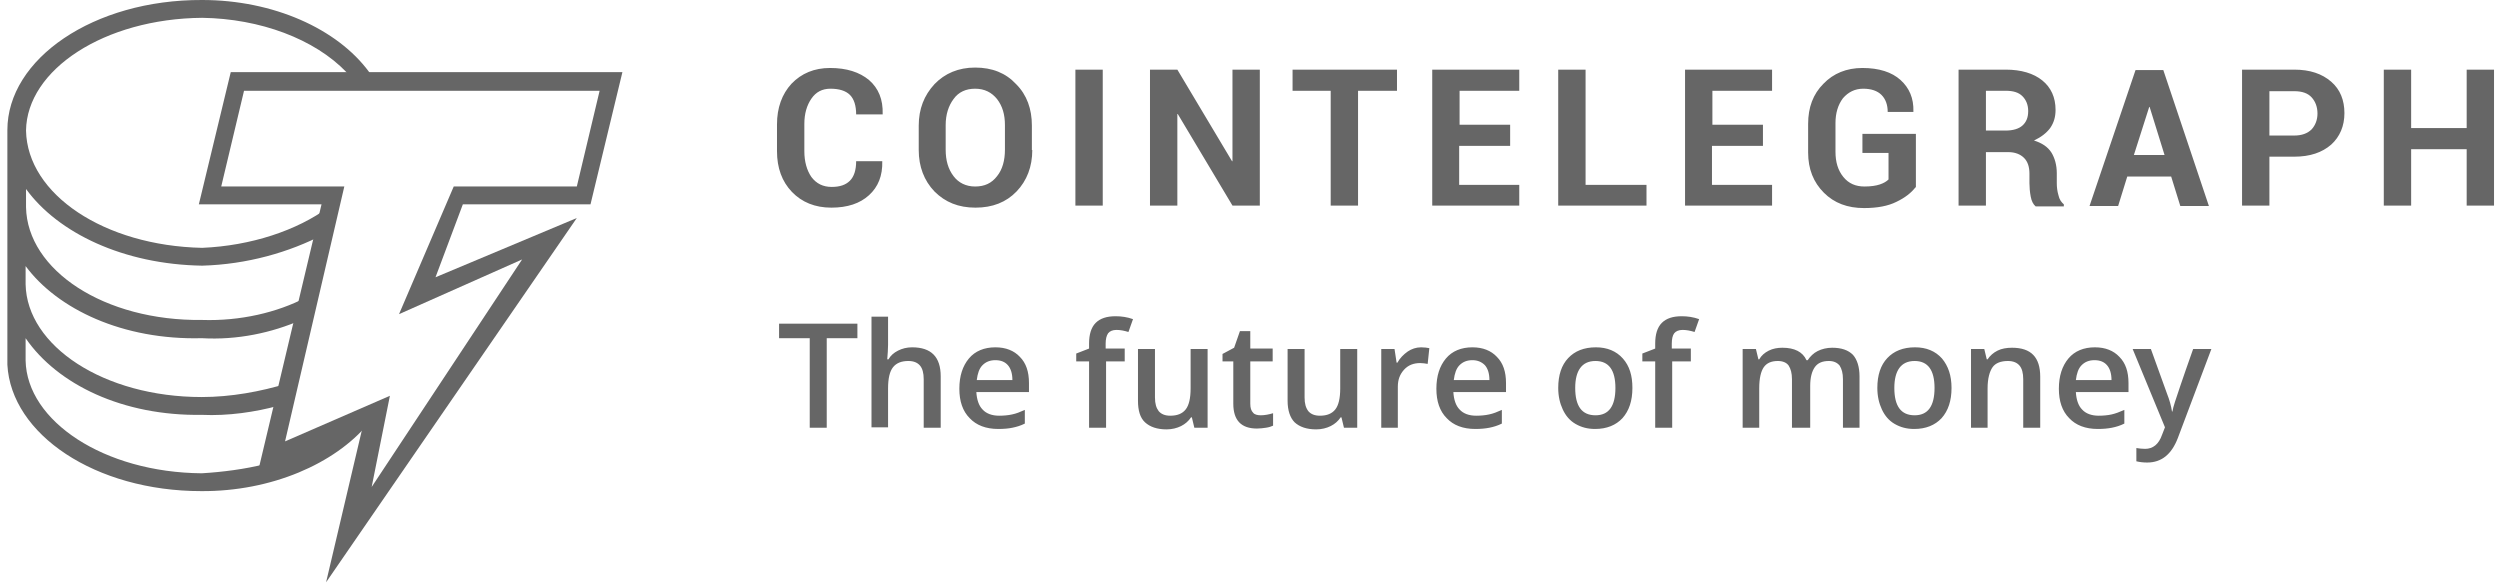
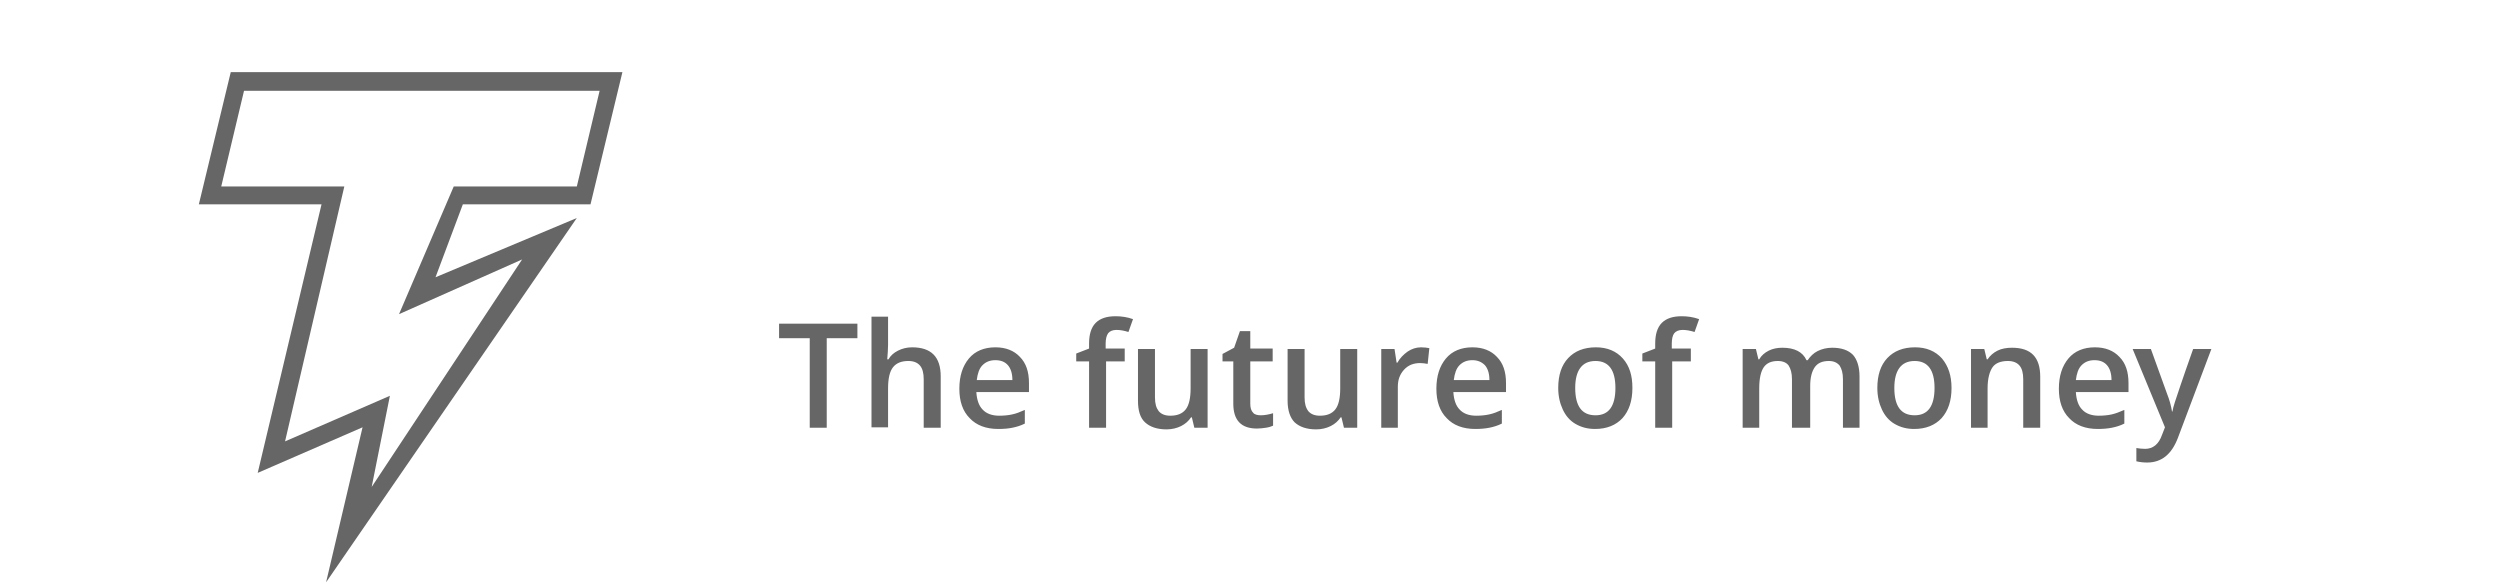
<svg xmlns="http://www.w3.org/2000/svg" width="234" height="55" viewBox="0 0 234 55" fill="none">
  <g opacity="0.6">
-     <path d="M34.478 39.645L24.78 43.874V43.447C22.918 43.913 20.823 44.184 18.884 44.3C9.729 44.223 2.514 39.413 2.397 33.749V31.654C5.384 35.999 11.513 38.947 18.884 38.831C21.366 38.947 23.927 38.559 26.06 37.977L26.914 35.883C24.392 36.658 21.599 37.163 18.884 37.163C9.729 37.163 2.514 32.391 2.397 26.611V24.905C5.384 28.939 11.513 31.848 18.884 31.654C22.22 31.848 25.44 31.15 28.194 29.948L28.621 27.853C25.944 29.249 22.491 30.064 18.923 29.948C9.768 30.064 2.552 25.293 2.436 19.396V17.689C5.423 21.801 11.552 24.749 18.923 24.866C23.112 24.749 27.069 23.624 30.327 21.918L30.754 19.396C27.806 21.569 23.5 23.004 18.923 23.198C9.768 23.004 2.552 18.194 2.436 12.22C2.514 6.517 9.768 1.746 18.923 1.668C24.354 1.746 29.435 3.647 32.422 6.75L32.733 7.254H34.866L34.556 6.75C31.569 2.677 25.556 0 18.923 0C8.759 -0.039 0.69 5.509 0.69 12.181V12.608V34.137C1.04 40.654 8.914 45.969 18.845 45.969C25.401 46.007 31.336 43.408 34.478 39.645Z" fill="black" />
    <path d="M30.521 54.503L33.935 39.995L24.121 44.262L30.095 19.125H18.612L21.599 6.75H58.258L55.271 19.125H43.323L40.763 25.952L53.99 20.405L30.521 54.503ZM36.495 37.046L34.788 45.581L48.87 24.284L37.349 29.404L42.469 17.456H53.99L56.124 8.496H22.841L20.707 17.456H32.228L26.681 41.313L36.495 37.046Z" fill="black" />
-     <path d="M82.58 15.091C82.618 16.449 82.192 17.496 81.338 18.272C80.485 19.048 79.321 19.436 77.808 19.436C76.295 19.436 75.054 18.932 74.123 17.962C73.192 16.992 72.727 15.712 72.727 14.16V11.639C72.727 10.087 73.192 8.807 74.084 7.837C75.015 6.867 76.218 6.363 77.692 6.363C79.244 6.363 80.446 6.751 81.338 7.488C82.231 8.264 82.657 9.311 82.618 10.669V10.708H80.136C80.136 9.893 79.942 9.272 79.554 8.884C79.166 8.497 78.545 8.303 77.731 8.303C76.955 8.303 76.373 8.613 75.946 9.234C75.52 9.854 75.287 10.63 75.287 11.6V14.16C75.287 15.13 75.52 15.945 75.946 16.565C76.412 17.186 77.032 17.496 77.847 17.496C78.623 17.496 79.166 17.302 79.554 16.914C79.942 16.526 80.136 15.906 80.136 15.091H82.58ZM96.622 14.044C96.622 15.595 96.118 16.914 95.148 17.923C94.178 18.932 92.898 19.436 91.308 19.436C89.717 19.436 88.476 18.932 87.468 17.923C86.498 16.914 85.993 15.595 85.993 14.044V11.755C85.993 10.203 86.498 8.923 87.468 7.876C88.437 6.867 89.717 6.324 91.269 6.324C92.86 6.324 94.14 6.829 95.109 7.876C96.118 8.884 96.584 10.203 96.584 11.755V14.044H96.622ZM94.062 11.716C94.062 10.708 93.829 9.932 93.325 9.272C92.821 8.652 92.161 8.303 91.269 8.303C90.416 8.303 89.717 8.613 89.252 9.272C88.786 9.893 88.515 10.708 88.515 11.716V14.005C88.515 15.014 88.748 15.828 89.252 16.488C89.717 17.108 90.416 17.457 91.269 17.457C92.161 17.457 92.821 17.147 93.325 16.488C93.829 15.867 94.062 15.014 94.062 14.005V11.716ZM103.217 19.242H100.657V6.518H103.217V19.242ZM117.919 19.242H115.359L110.238 10.669H110.2V19.242H107.639V6.518H110.2L115.32 15.091H115.359V6.518H117.919V19.242ZM130.759 8.497H127.113V19.242H124.553V8.497H120.984V6.518H130.759V8.497ZM141.311 13.656H136.578V17.302H142.203V19.242H134.057V6.518H142.203V8.497H136.617V11.678H141.349V13.656H141.311ZM148.41 17.302H154.112V19.242H145.849V6.518H148.41V17.302ZM164.974 13.656H160.241V17.302H165.866V19.242H157.72V6.518H165.866V8.497H160.28V11.678H165.012V13.656H164.974ZM179.288 17.535C178.9 18.039 178.318 18.505 177.503 18.893C176.728 19.281 175.719 19.475 174.478 19.475C172.926 19.475 171.685 19.009 170.715 18.039C169.745 17.07 169.241 15.828 169.241 14.277V11.6C169.241 10.048 169.706 8.807 170.676 7.837C171.607 6.867 172.848 6.363 174.323 6.363C175.874 6.363 177.077 6.751 177.891 7.488C178.706 8.225 179.133 9.195 179.094 10.436V10.475H176.689C176.689 9.815 176.495 9.272 176.107 8.884C175.719 8.497 175.137 8.303 174.4 8.303C173.624 8.303 173.004 8.613 172.499 9.195C172.034 9.815 171.801 10.591 171.801 11.522V14.199C171.801 15.169 172.034 15.945 172.538 16.565C173.042 17.186 173.702 17.457 174.517 17.457C175.137 17.457 175.603 17.38 175.952 17.264C176.301 17.147 176.572 16.992 176.766 16.798V14.315H174.323V12.531H179.327V17.535H179.288ZM185.883 14.16V19.242H183.322V6.518H187.745C189.18 6.518 190.344 6.867 191.158 7.527C191.973 8.186 192.4 9.117 192.4 10.281C192.4 10.94 192.244 11.483 191.895 11.988C191.546 12.453 191.042 12.841 190.382 13.152C191.119 13.384 191.663 13.733 192.012 14.277C192.322 14.781 192.516 15.44 192.516 16.216V17.147C192.516 17.496 192.555 17.884 192.671 18.272C192.749 18.66 192.943 18.932 193.175 19.125V19.32H190.538C190.305 19.125 190.15 18.815 190.072 18.389C189.994 17.962 189.956 17.535 189.956 17.147V16.255C189.956 15.634 189.801 15.13 189.451 14.781C189.102 14.432 188.598 14.238 187.977 14.238H185.883V14.16ZM185.883 12.221H187.706C188.404 12.221 188.947 12.065 189.296 11.755C189.645 11.445 189.839 11.018 189.839 10.397C189.839 9.815 189.645 9.35 189.296 9.001C188.947 8.652 188.443 8.497 187.745 8.497H185.883V12.221ZM203.222 16.526H199.111L198.257 19.281H195.58L199.886 6.557H202.485L206.753 19.281H204.076L203.222 16.526ZM199.731 14.509H202.602L201.205 10.009H201.167L199.731 14.509ZM212.416 14.626V19.242H209.856V6.518H214.744C216.218 6.518 217.343 6.906 218.196 7.643C219.05 8.38 219.438 9.389 219.438 10.591C219.438 11.794 219.011 12.803 218.196 13.54C217.343 14.277 216.218 14.665 214.744 14.665H212.416V14.626ZM212.416 12.686H214.744C215.442 12.686 215.985 12.492 216.373 12.104C216.722 11.716 216.916 11.212 216.916 10.63C216.916 10.009 216.722 9.505 216.373 9.117C216.024 8.729 215.481 8.535 214.744 8.535H212.416V12.686ZM233.441 19.242H230.881V13.966H225.683V19.242H223.123V6.518H225.683V11.988H230.881V6.518H233.441V19.242Z" fill="black" />
    <path d="M77.382 40.035H75.791V31.656H72.921V30.298H80.253V31.656H77.382V40.035ZM88.05 40.035H86.459V35.496C86.459 34.914 86.343 34.487 86.11 34.216C85.877 33.944 85.528 33.789 85.024 33.789C84.365 33.789 83.899 33.983 83.589 34.371C83.278 34.759 83.123 35.418 83.123 36.349V39.996H81.572V29.638H83.123V32.276C83.123 32.703 83.084 33.13 83.046 33.634H83.162C83.356 33.285 83.666 33.013 84.054 32.819C84.442 32.625 84.869 32.509 85.373 32.509C87.157 32.509 88.05 33.401 88.05 35.224V40.035ZM93.442 40.151C92.278 40.151 91.386 39.802 90.765 39.142C90.106 38.483 89.795 37.552 89.795 36.388C89.795 35.186 90.106 34.255 90.688 33.556C91.269 32.858 92.123 32.509 93.17 32.509C94.14 32.509 94.916 32.819 95.459 33.401C96.041 33.983 96.312 34.798 96.312 35.845V36.699H91.386C91.425 37.397 91.619 37.979 91.968 38.328C92.317 38.716 92.86 38.91 93.519 38.91C93.946 38.91 94.373 38.871 94.722 38.793C95.11 38.716 95.498 38.56 95.924 38.367V39.647C95.537 39.841 95.149 39.957 94.761 40.035C94.412 40.112 93.946 40.151 93.442 40.151ZM93.17 33.712C92.666 33.712 92.278 33.867 91.968 34.177C91.657 34.487 91.502 34.953 91.425 35.574H94.761C94.761 34.953 94.606 34.487 94.334 34.177C94.062 33.867 93.675 33.712 93.17 33.712ZM105.312 33.828H103.528V40.035H101.937V33.828H100.735V33.091L101.937 32.625V32.16C101.937 31.306 102.131 30.647 102.558 30.22C102.985 29.794 103.605 29.6 104.42 29.6C104.963 29.6 105.506 29.677 106.049 29.871L105.622 31.074C105.235 30.957 104.885 30.88 104.497 30.88C104.148 30.88 103.877 30.996 103.722 31.19C103.566 31.423 103.489 31.733 103.489 32.16V32.625H105.273V33.828H105.312ZM111.79 40.035L111.558 39.065H111.48C111.247 39.414 110.937 39.685 110.549 39.88C110.161 40.073 109.696 40.19 109.191 40.19C108.299 40.19 107.64 39.957 107.174 39.53C106.709 39.104 106.515 38.405 106.515 37.513V32.664H108.105V37.203C108.105 37.785 108.222 38.173 108.454 38.483C108.687 38.755 109.036 38.91 109.54 38.91C110.2 38.91 110.665 38.716 110.976 38.328C111.286 37.94 111.441 37.28 111.441 36.349V32.664H113.032V40.035H111.79ZM117.997 38.871C118.385 38.871 118.773 38.793 119.161 38.677V39.841C119.006 39.918 118.773 39.996 118.501 40.035C118.23 40.073 117.958 40.112 117.648 40.112C116.174 40.112 115.437 39.336 115.437 37.785V33.828H114.428V33.13L115.514 32.548L116.057 30.996H117.027V32.625H119.122V33.828H117.027V37.785C117.027 38.173 117.105 38.444 117.299 38.638C117.415 38.793 117.687 38.871 117.997 38.871ZM125.794 40.035L125.561 39.065H125.484C125.251 39.414 124.941 39.685 124.553 39.88C124.165 40.073 123.699 40.19 123.195 40.19C122.303 40.19 121.644 39.957 121.178 39.53C120.751 39.104 120.519 38.405 120.519 37.513V32.664H122.109V37.203C122.109 37.785 122.225 38.173 122.458 38.483C122.691 38.755 123.04 38.91 123.544 38.91C124.204 38.91 124.669 38.716 124.98 38.328C125.29 37.94 125.445 37.28 125.445 36.349V32.664H127.036V40.035H125.794ZM133.01 32.509C133.32 32.509 133.591 32.548 133.785 32.587L133.63 34.061C133.397 34.022 133.165 33.983 132.932 33.983C132.311 33.983 131.807 34.177 131.419 34.604C131.031 35.031 130.837 35.535 130.837 36.194V40.035H129.286V32.664H130.527L130.721 33.944H130.798C131.031 33.518 131.38 33.169 131.768 32.897C132.117 32.664 132.544 32.509 133.01 32.509ZM138.091 40.151C136.928 40.151 136.035 39.802 135.415 39.142C134.755 38.483 134.445 37.552 134.445 36.388C134.445 35.186 134.755 34.255 135.337 33.556C135.919 32.858 136.772 32.509 137.82 32.509C138.79 32.509 139.565 32.819 140.108 33.401C140.69 33.983 140.962 34.798 140.962 35.845V36.699H136.035C136.074 37.397 136.268 37.979 136.617 38.328C136.966 38.716 137.509 38.91 138.169 38.91C138.596 38.91 139.022 38.871 139.371 38.793C139.759 38.716 140.147 38.56 140.574 38.367V39.647C140.186 39.841 139.798 39.957 139.41 40.035C139.022 40.112 138.596 40.151 138.091 40.151ZM137.82 33.712C137.315 33.712 136.928 33.867 136.617 34.177C136.307 34.487 136.152 34.953 136.074 35.574H139.41C139.41 34.953 139.255 34.487 138.983 34.177C138.673 33.867 138.285 33.712 137.82 33.712ZM152.793 36.311C152.793 37.513 152.483 38.444 151.862 39.142C151.242 39.802 150.388 40.151 149.302 40.151C148.604 40.151 148.022 39.996 147.479 39.685C146.936 39.375 146.548 38.91 146.276 38.328C146.005 37.746 145.85 37.086 145.85 36.311C145.85 35.108 146.16 34.177 146.781 33.518C147.401 32.858 148.255 32.509 149.38 32.509C150.427 32.509 151.281 32.858 151.901 33.556C152.522 34.255 152.793 35.147 152.793 36.311ZM147.44 36.311C147.44 38.017 148.061 38.871 149.341 38.871C150.582 38.871 151.203 38.017 151.203 36.311C151.203 34.642 150.582 33.789 149.341 33.789C148.681 33.789 148.216 34.022 147.906 34.449C147.595 34.875 147.44 35.496 147.44 36.311ZM158.302 33.828H156.517V40.035H154.927V33.828H153.724V33.091L154.927 32.625V32.16C154.927 31.306 155.121 30.647 155.548 30.22C155.974 29.794 156.595 29.6 157.41 29.6C157.953 29.6 158.496 29.677 159.039 29.871L158.612 31.074C158.224 30.957 157.875 30.88 157.487 30.88C157.138 30.88 156.867 30.996 156.711 31.19C156.556 31.384 156.479 31.733 156.479 32.16V32.625H158.263V33.828H158.302ZM169.319 40.035H167.728V35.496C167.728 34.914 167.612 34.526 167.418 34.216C167.224 33.944 166.875 33.789 166.409 33.789C165.789 33.789 165.362 33.983 165.09 34.371C164.819 34.759 164.664 35.418 164.664 36.349V40.035H163.112V32.664H164.353L164.586 33.634H164.664C164.858 33.285 165.168 33.013 165.556 32.819C165.944 32.625 166.371 32.548 166.836 32.548C167.961 32.548 168.737 32.936 169.086 33.712H169.202C169.435 33.362 169.745 33.052 170.133 32.858C170.521 32.664 170.987 32.548 171.491 32.548C172.383 32.548 173.004 32.781 173.431 33.207C173.819 33.634 174.051 34.332 174.051 35.224V40.035H172.5V35.496C172.5 34.914 172.383 34.526 172.189 34.216C171.957 33.944 171.646 33.789 171.181 33.789C170.56 33.789 170.133 33.983 169.862 34.371C169.59 34.759 169.435 35.341 169.435 36.117V40.035H169.319ZM182.663 36.311C182.663 37.513 182.353 38.444 181.732 39.142C181.111 39.802 180.258 40.151 179.172 40.151C178.474 40.151 177.892 39.996 177.349 39.685C176.806 39.375 176.418 38.91 176.146 38.328C175.875 37.746 175.719 37.086 175.719 36.311C175.719 35.108 176.03 34.177 176.65 33.518C177.271 32.858 178.124 32.509 179.249 32.509C180.297 32.509 181.15 32.858 181.771 33.556C182.353 34.255 182.663 35.147 182.663 36.311ZM177.31 36.311C177.31 38.017 177.931 38.871 179.211 38.871C180.452 38.871 181.073 38.017 181.073 36.311C181.073 34.642 180.452 33.789 179.211 33.789C178.551 33.789 178.086 34.022 177.775 34.449C177.465 34.875 177.31 35.496 177.31 36.311ZM190.965 40.035H189.374V35.496C189.374 34.914 189.258 34.487 189.025 34.216C188.792 33.944 188.443 33.789 187.939 33.789C187.279 33.789 186.775 33.983 186.504 34.371C186.232 34.759 186.038 35.418 186.038 36.349V40.035H184.486V32.664H185.728L185.96 33.634H186.038C186.271 33.285 186.581 33.013 186.969 32.819C187.357 32.625 187.822 32.548 188.327 32.548C190.111 32.548 190.965 33.44 190.965 35.263V40.035ZM196.357 40.151C195.193 40.151 194.301 39.802 193.68 39.142C193.021 38.483 192.71 37.552 192.71 36.388C192.71 35.186 193.021 34.255 193.602 33.556C194.184 32.858 195.038 32.509 196.085 32.509C197.055 32.509 197.831 32.819 198.374 33.401C198.956 33.983 199.227 34.798 199.227 35.845V36.699H194.301C194.339 37.397 194.533 37.979 194.883 38.328C195.232 38.716 195.775 38.91 196.434 38.91C196.861 38.91 197.288 38.871 197.637 38.793C197.986 38.716 198.413 38.56 198.839 38.367V39.647C198.451 39.841 198.064 39.957 197.676 40.035C197.288 40.112 196.861 40.151 196.357 40.151ZM196.046 33.712C195.542 33.712 195.154 33.867 194.844 34.177C194.533 34.487 194.378 34.953 194.301 35.574H197.637C197.637 34.953 197.482 34.487 197.21 34.177C196.939 33.867 196.551 33.712 196.046 33.712ZM199.615 32.664H201.322L202.835 36.854C203.068 37.436 203.223 38.017 203.3 38.522H203.339C203.378 38.289 203.456 37.979 203.572 37.63C203.688 37.28 204.231 35.612 205.279 32.664H206.986L203.844 41.004C203.262 42.517 202.331 43.293 200.973 43.293C200.624 43.293 200.275 43.254 199.964 43.177V41.935C200.197 41.974 200.469 42.013 200.779 42.013C201.516 42.013 202.059 41.586 202.369 40.694L202.641 39.996L199.615 32.664Z" fill="black" />
  </g>
</svg>